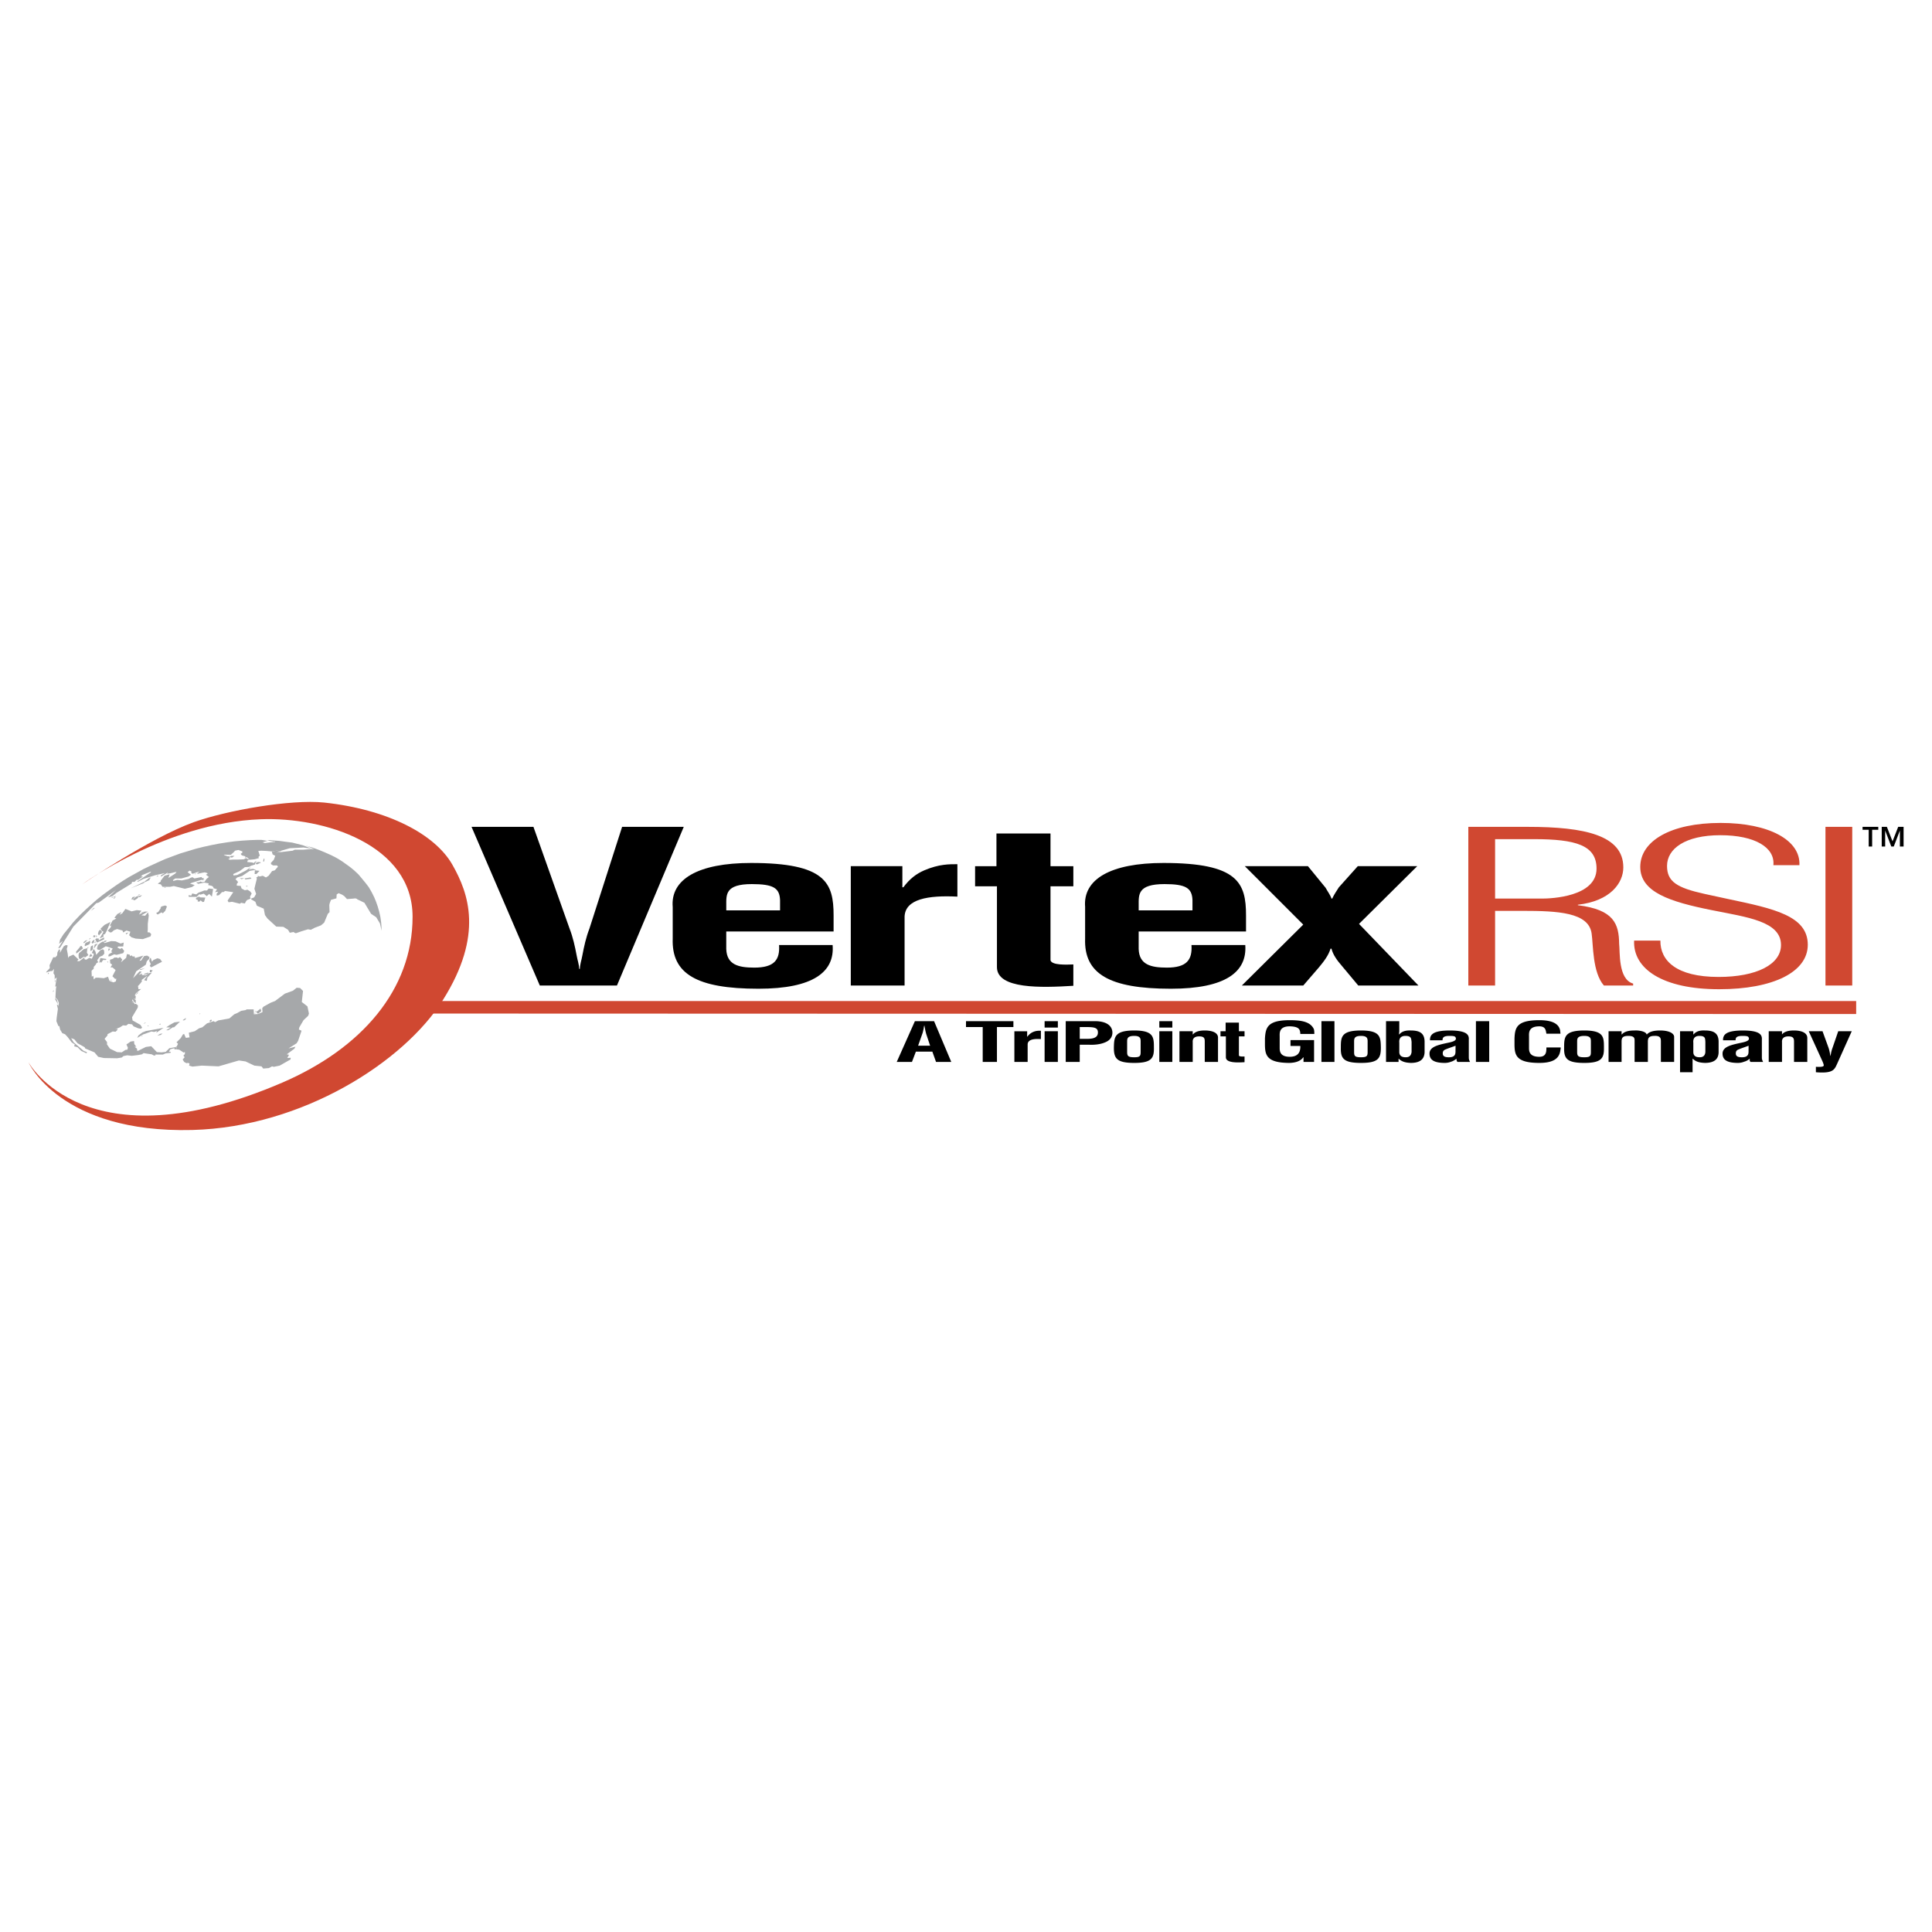
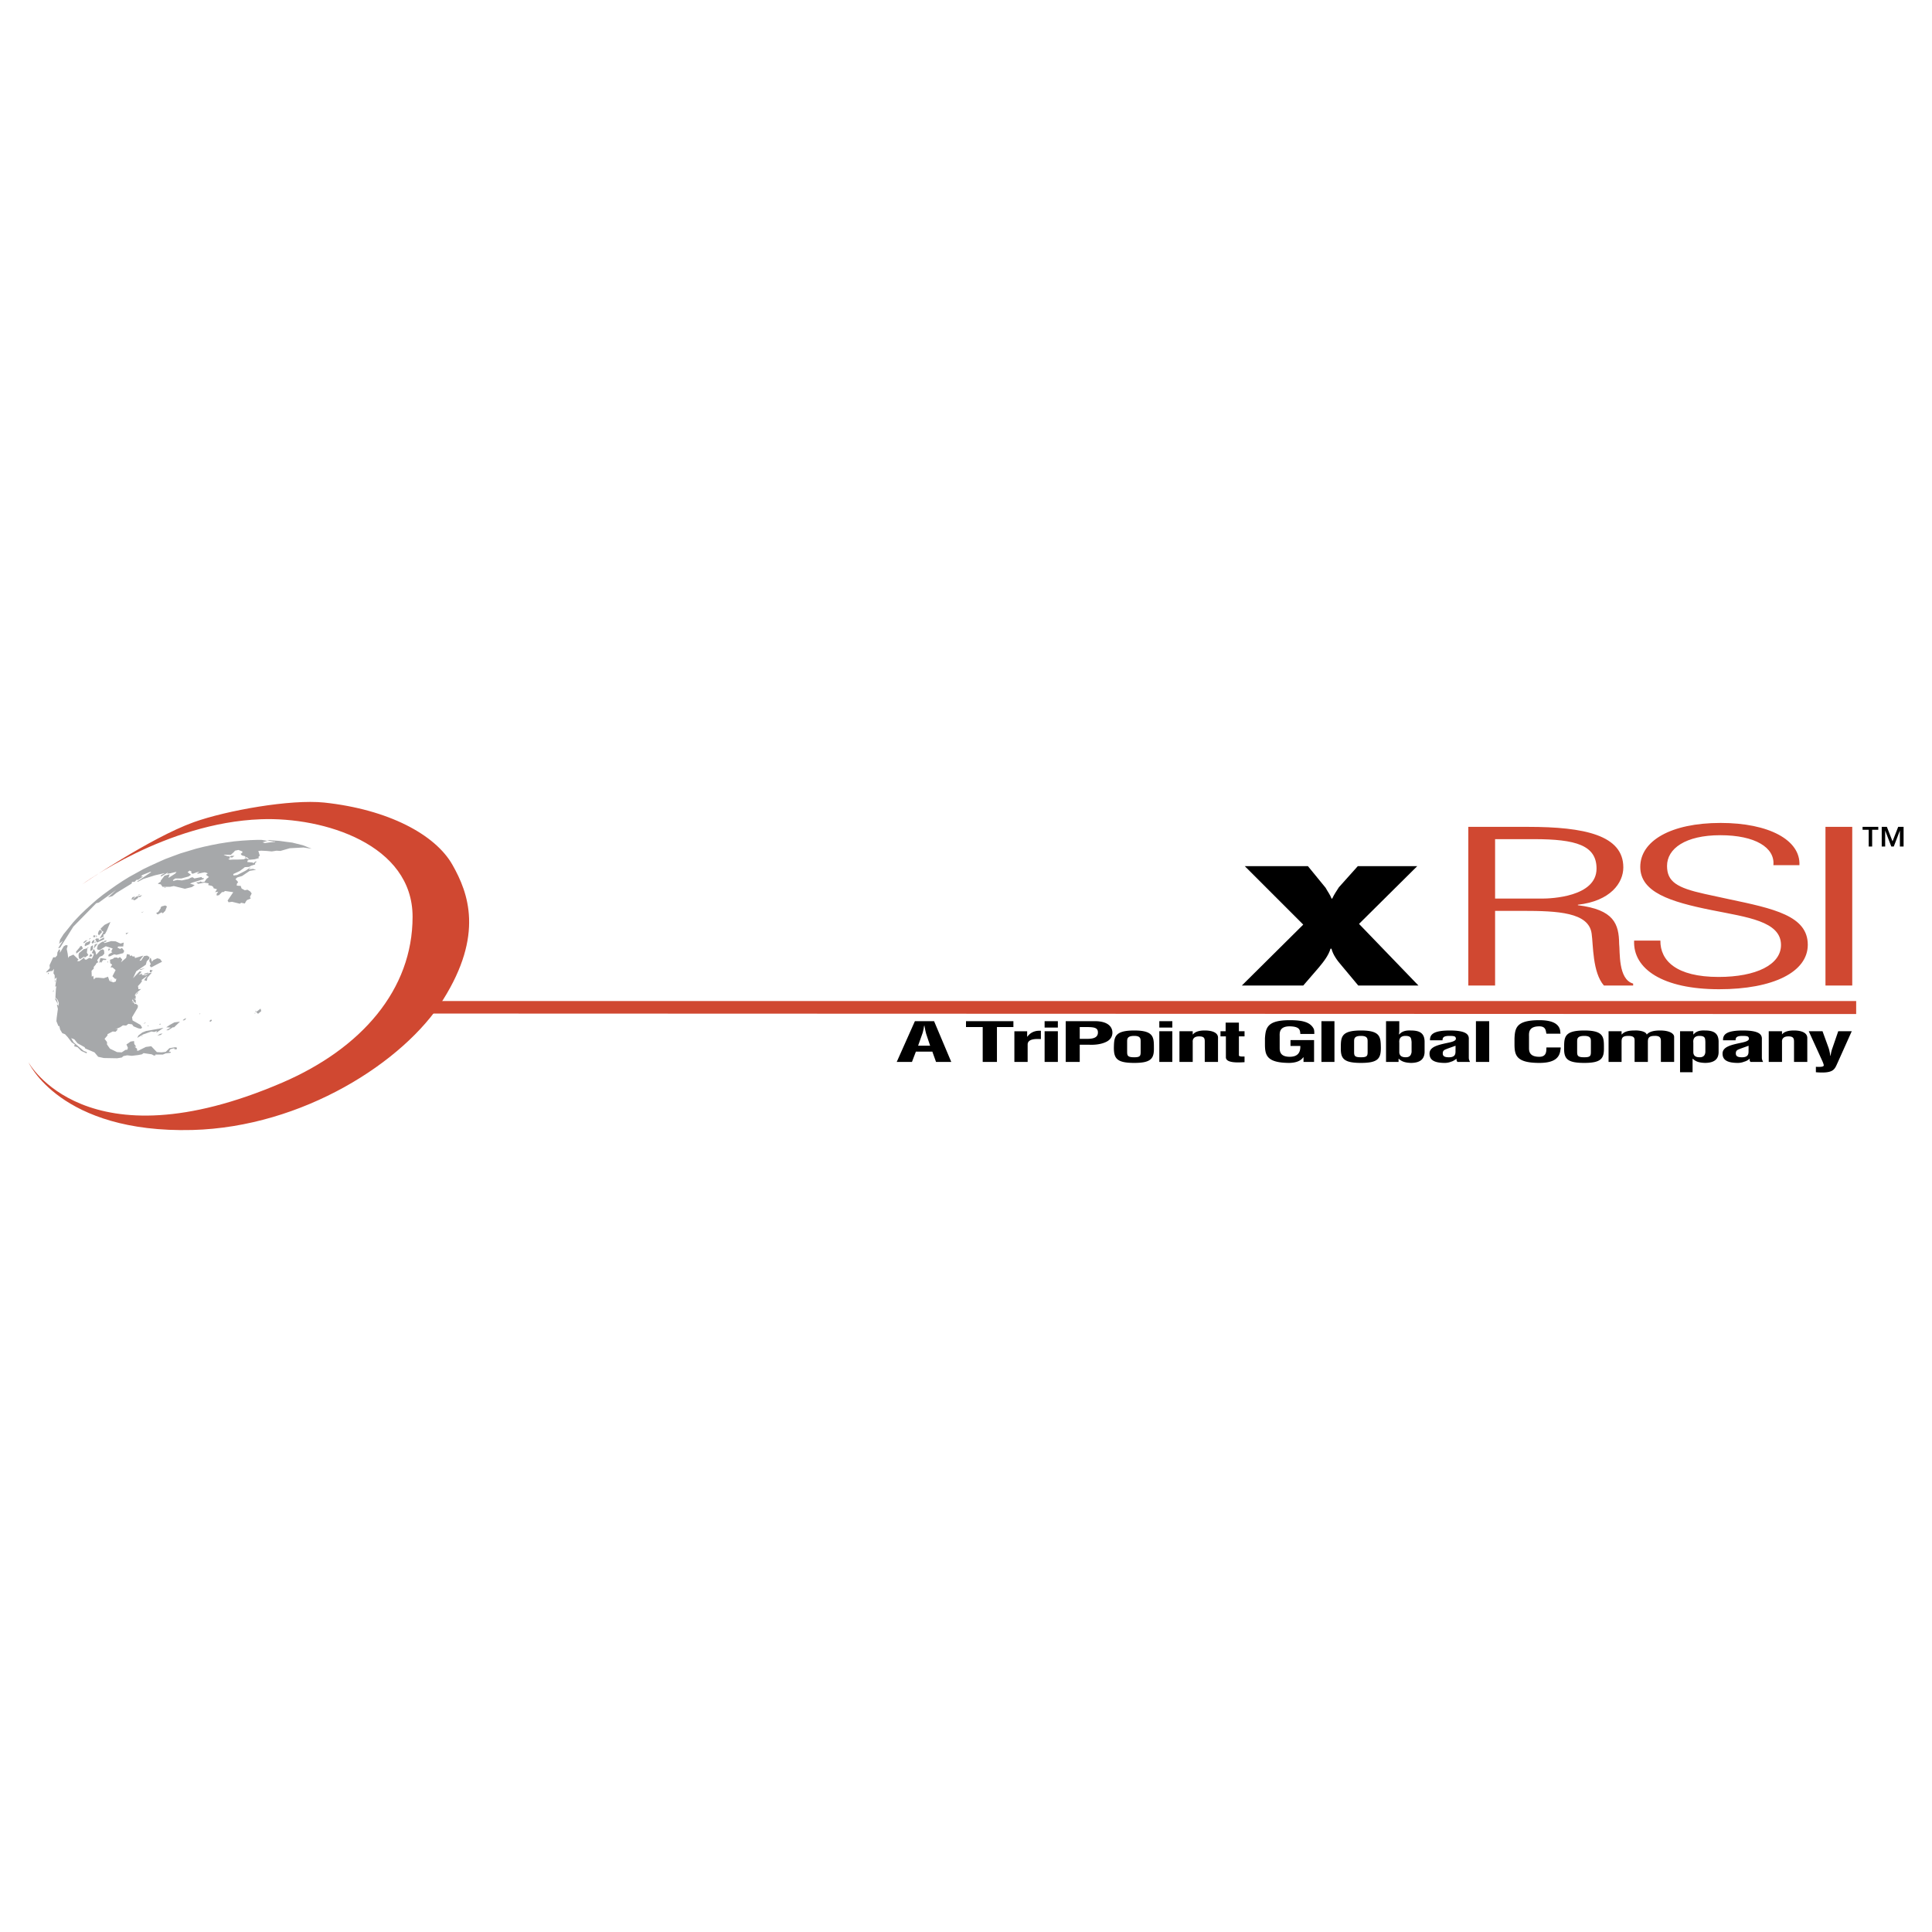
<svg xmlns="http://www.w3.org/2000/svg" width="2500" height="2500" viewBox="0 0 192.756 192.756">
  <g fill-rule="evenodd" clip-rule="evenodd">
    <path fill="#fff" d="M0 0h192.756v192.756H0V0z" />
-     <path d="M62.068 82.496h6.151l-6.666 15.832h-7.695l-6.812-15.832h6.176l3.603 10.146c.343.882.539 1.789.71 2.696.074.441.245.883.245 1.323h.074c0-.44.171-.882.245-1.323.171-.907.368-1.813.71-2.696l3.259-10.146zM67.117 90.51c-.245-2.794 2.549-4.412 7.817-4.412 7.45 0 8.234 1.985 8.234 5.245v1.593H72.459v1.74c.049 1.568 1.2 1.863 2.793 1.863 1.985 0 2.573-.76 2.475-2.255h5.343c.221 2.671-1.912 4.362-7.401 4.362-6.176 0-8.675-1.495-8.553-5V90.51h.001zm10.709.319v-1.03c-.049-1.201-.662-1.593-2.818-1.593-2.671 0-2.548 1.054-2.548 2.132v.491h5.366zM90.031 88.525h.098c.638-.858 1.299-1.348 2.083-1.691 1.495-.637 2.524-.613 3.308-.613v3.235c-2.941-.147-5.195.245-5.269 1.985v6.887h-5.367V86.417h5.146v2.108h.001zM107.088 98.353c-3.186.196-7.623.343-7.623-1.862v-8.063h-2.18v-2.009h2.131V83.16h5.393v3.259h2.279v2.009h-2.279v7.377c.123.515 1.617.44 2.279.417v2.131zM108.264 90.51c-.244-2.794 2.549-4.412 7.818-4.412 7.449 0 8.234 1.985 8.234 5.245v1.593h-10.711v1.74c.051 1.568 1.201 1.863 2.818 1.863 1.961 0 2.549-.76 2.451-2.255h5.367c.195 2.671-1.936 4.362-7.426 4.362-6.15 0-8.676-1.495-8.553-5V90.51h.002zm10.709.319v-1.03c-.049-1.201-.66-1.593-2.793-1.593-2.695 0-2.574 1.054-2.574 2.132v.491h5.367z" />
    <path d="M124.193 86.417h6.299l1.764 2.157c.195.367.467.71.588 1.078h.074c.172-.392.416-.735.662-1.127l1.887-2.107h5.93l-5.807 5.759 5.93 6.151h-6.004l-1.617-1.937c-.49-.563-.906-1.127-1.055-1.74h-.098c-.195.662-.662 1.274-1.176 1.887l-1.545 1.789h-6.127l6.127-6.078-5.832-5.832z" />
    <path d="M149.166 90.877v7.451h-2.672V82.496h5.955c5.637 0 9.51.833 9.51 4.044 0 1.544-1.275 3.357-4.535 3.725v.049c3.604.441 4.094 1.863 4.119 3.848.098.76-.123 3.553 1.396 3.97v.196h-2.916c-1.152-1.324-1.055-4.044-1.227-5.196-.293-2.108-3.381-2.255-6.887-2.255h-2.743zm0-1.225h4.682c.906 0 5.439-.171 5.439-2.99 0-2.328-2.059-2.94-6.248-2.94h-3.873v5.93zM172.447 89.701c4.535.956 7.916 1.667 7.916 4.559 0 2.721-3.455 4.436-8.848 4.436-5.637 0-8.602-2.034-8.479-4.852h2.621c-.023 1.985 1.57 3.626 5.809 3.626 3.75 0 6.225-1.226 6.225-3.186 0-2.377-3.381-2.77-6.91-3.48-4.166-.833-7.131-1.789-7.131-4.313 0-2.574 3.014-4.387 8.014-4.387 4.828 0 7.988 1.715 7.865 4.215h-2.598c.172-1.765-1.838-2.99-5.293-2.99-3.504 0-5.318 1.348-5.318 3.063 0 1.569.98 2.182 3.75 2.794l2.377.515zM182.127 98.328V82.496h2.672v15.832h-2.672z" fill="#d04831" />
    <path d="M89.467 105.949l1.813-4.068h1.912l1.716 4.068h-1.52l-.368-1.029h-1.642l-.392 1.029h-1.519zm2.132-1.617H92.8l-.393-1.176c-.049-.196-.098-.368-.123-.564-.024-.098-.049-.172-.049-.27h-.024c-.025.098-.049.172-.049.27-.049.196-.073.368-.147.564l-.416 1.176zM96.378 101.881h4.729v.589h-1.642v3.479h-1.42v-3.479h-1.667v-.589zM102.48 103.426h.023c.172-.221.32-.344.516-.441.367-.172.637-.147.832-.147v.833c-.734-.049-1.299.05-1.322.516v1.764h-1.324v-3.062h1.275v.537zM104.221 105.949v-3.062h1.322v3.062h-1.322zm0-3.43v-.638h1.322v.638h-1.322zM106.328 105.949v-4.068h2.891c1.35 0 1.766.589 1.766 1.152 0 .343-.172.735-.711.956-.441.196-1.029.27-1.594.245h-.955v1.715h-1.397zm1.397-2.303h.76c.637 0 1.055-.146 1.055-.637 0-.466-.344-.539-1.152-.539h-.662v1.176h-.001zM111.131 104.528c.025-1.054.049-1.716 2.035-1.716 1.936 0 1.959.662 1.959 1.716.025 1.078-.27 1.519-1.959 1.519-1.74 0-2.035-.441-2.035-1.519zm1.324.417c0 .392.072.539.711.539.588 0 .637-.147.637-.539v-1.006c0-.294 0-.588-.637-.588-.711 0-.711.294-.711.588v1.006zM115.664 105.949v-3.062h1.299v3.062h-1.299zm0-3.43v-.638h1.299v.638h-1.299zM118.998 103.205h.023c.295-.368.883-.393 1.178-.393.76 0 1.371.221 1.322.784v2.353h-1.322v-2.033c0-.319-.049-.516-.564-.516-.49 0-.662.245-.637.564v1.984h-1.324v-3.062h1.324v.319zM124.168 105.974c-.783.05-1.861.073-1.861-.489V103.4h-.539v-.514h.514v-.858h1.324v.858h.562v.514h-.562v1.912c.049.122.416.098.562.098v.564zM126.203 103.597c.074-1.054.221-1.813 2.475-1.813 1.227 0 2.059.172 2.402.883.049.146.049.318.049.49h-1.396c-.025-.417-.074-.736-1.055-.76-1.102 0-1.004.71-1.004 1.029v1.127c0 .343.049.882 1.004.882.834 0 1.078-.466 1.055-1.078h-.98v-.588h2.352v2.181h-1.053v-.465h-.025c-.293.416-.809.539-1.348.562-2.328 0-2.475-.783-2.475-1.887v-.563h-.001zM131.84 105.949v-4.068h1.299v4.068h-1.299zM133.775 104.528c0-1.054.025-1.716 2.01-1.716 1.961 0 1.961.662 1.984 1.716 0 1.078-.27 1.519-1.984 1.519-1.74 0-2.035-.441-2.01-1.519zm1.325.417c0 .392.049.539.686.539.613 0 .662-.147.662-.539v-1.006c0-.294 0-.588-.662-.588-.686 0-.686.294-.686.588v1.006zM138.285 101.881h1.322v.98c0 .099-.023.196-.023.344h.023c.246-.295.613-.417 1.152-.393.857 0 1.348.245 1.373 1.078v1.104c-.025.49-.246 1.053-1.373 1.053-.539-.023-.906-.122-1.201-.416h-.023v.318h-1.25v-4.068zm1.322 3.064c0 .367.221.539.639.539.416 0 .539-.221.588-.516v-1.029c-.049-.294 0-.588-.613-.588s-.637.441-.613.687v.907h-.001zM145.416 105.949c-.098-.098-.098-.195-.098-.318-.172.123-.344.245-.539.294a1.695 1.695 0 0 1-.613.122c-1.078 0-1.543-.293-1.543-.931 0-.711.932-.882 1.961-1.103.562-.123.76-.27.637-.515-.049-.123-.246-.147-.613-.147-.588 0-.686.172-.686.441h-1.25c-.025-.588.344-.98 1.984-.98 1.789 0 1.912.49 1.887.907v1.813c0 .146.049.27.123.416h-1.25v.001zm-.195-1.617c-.318.123-.711.245-1.055.393-.195.098-.221.244-.221.367 0 .245.123.393.613.393.785 0 .637-.516.662-.81v-.343h.001zM147.254 105.949v-4.068h1.324v4.068h-1.324zM155.709 104.504c0 .073 0 .146-.023.221-.074.76-.539 1.322-2.107 1.322-2.328 0-2.477-.783-2.477-1.887v-.563c.049-1.054.197-1.813 2.477-1.813 1.273 0 1.959.344 2.082 1.054 0 .099.025.196.025.294h-1.398c-.072-.244-.023-.734-.709-.734-1.129 0-1.029.71-1.029 1.029v1.127c0 .343.049.882 1.029.882.783 0 .686-.661.709-.931h1.421v-.001zM156.053 104.528c0-1.054.023-1.716 2.01-1.716 1.961 0 1.961.662 1.961 1.716.023 1.078-.27 1.519-1.961 1.519-1.741 0-2.036-.441-2.01-1.519zm1.299.417c0 .392.072.539.711.539.611 0 .66-.147.66-.539v-1.006c0-.294 0-.588-.66-.588-.711 0-.711.294-.711.588v1.006zM161.787 103.205h.025c.293-.344.832-.393 1.273-.393.465-.024 1.127.098 1.201.393h.023c.246-.27.662-.393 1.324-.393.955 0 1.396.318 1.396.637v2.5h-1.322v-2.059c0-.294-.051-.563-.639-.539-.562 0-.66.221-.66.588v2.01h-1.324v-2.107c0-.27-.025-.49-.637-.49-.613 0-.662.245-.662.588v2.01h-1.299v-3.062h1.299v.317h.002zM168.943 103.205h.023c.246-.295.59-.417 1.129-.393.857 0 1.348.245 1.371 1.078v1.128c-.023.489-.244 1.028-1.371 1.028-.516-.023-.883-.098-1.201-.416h-.025v1.348h-1.25v-4.092h1.324v.319zm0 1.74c0 .367.195.539.637.539.393 0 .539-.221.564-.516v-1.029c-.025-.294.023-.588-.588-.588-.613 0-.639.441-.613.687v.907zM174.652 105.949c-.098-.098-.098-.195-.072-.318h-.025a1.263 1.263 0 0 1-.539.294 1.693 1.693 0 0 1-.611.122c-1.08 0-1.545-.293-1.545-.931 0-.711.932-.882 1.961-1.103.562-.123.76-.27.637-.515-.049-.123-.244-.147-.613-.147-.588 0-.686.172-.686.441h-1.25c-.023-.588.344-.98 1.984-.98 1.789 0 1.912.49 1.889.907v1.813c0 .146.049.27.121.416h-1.251v.001zm-.195-1.617c-.318.123-.711.245-1.053.393-.197.098-.221.244-.221.367 0 .245.121.393.611.393.785 0 .639-.516.662-.81v-.343h.001zM177.791 103.205c.293-.368.881-.393 1.199-.393.736 0 1.35.221 1.324.784v2.353h-1.324v-2.033c0-.319-.072-.516-.562-.516s-.662.245-.637.564v1.984h-1.324v-3.062h1.324v.319zM181.834 102.887l.588 1.617c.098.27.146.563.195.833h.025a3.31 3.31 0 0 1 .195-.809l.564-1.642h1.348l-1.396 3.112c-.318.686-.367 1.127-2.182.979v-.539c.221 0 .785.049.785-.146 0-.099-.074-.27-.123-.393l-1.373-3.014h1.374v.002zM188.818 83.942l.564-1.446h.539v1.961h-.369v-1.593l-.611 1.593h-.246l-.611-1.593v1.593h-.344v-1.961h.514l.564 1.446zm-1.422-1.152h-.611v1.667h-.344V82.79h-.613v-.294h1.568v.294z" />
    <path fill="#fff" d="M33.468 85.535l.515.319.49.318.466.343.416.368.417.367.368.417.343.417.318.441.27.465.245.466.196.49.172.491.147.514.122.515.074.539.049.563-.025.54-.024.563-.049.564-.099.564-.147.588-.147.564-.22.588-.221.564-.269.587-.294.564-.319.589-.392.563-.368.564-.416.563-.465.539-.466.539-.515.539-.539.516-.539.514-.589.49-.588.466-.636.466-.638.465-.662.417-.686.416-.686.393-.711.392-.735.343-.711.343-.759.318-.76.294-.735.27-.785.245-.759.221-.785.196-.759.171-.785.147-.759.123-.784.098-.76.073-.76.049-.735.026h-.735l-.736-.05-.71-.049-.687-.073-.686-.123-.686-.122-.637-.172-.637-.171-.588-.221-.589-.221-.563-.269-.539-.27-.515-.319-.49-.318-.466-.343-.441-.367-.392-.368-.368-.417-.342-.417-.319-.441-.27-.466-.245-.466-.196-.49-.172-.489-.147-.515-.122-.514-.074-.539-.049-.54v-.564l.049-.563.049-.564.099-.563.122-.588.171-.565.221-.588.22-.563.27-.588.294-.564.319-.588.368-.564.391-.564.417-.539.466-.564.466-.539.514-.539.539-.515.539-.489.588-.515.589-.466.637-.465.637-.466.662-.417.661-.416.711-.392.711-.393.735-.343.711-.343.735-.318.784-.294.735-.27.785-.245.759-.221.785-.196.784-.171.759-.147.785-.123.711-.098.808-.073.736-.05.759-.024.736.024.735.025.71.049.686.074.687.122.686.123.637.171.637.172.588.22.589.246.563.245.539.269z" />
    <path d="M2.834 105.974s3.137 7.107 16.371 6.765c10.979-.295 21.1-6.789 24.997-12.989 4.068-6.47 2.549-10.636.931-13.479-1.715-3.015-6.396-5.515-12.792-6.2-3.357-.344-9.729.784-13.014 1.96-4.362 1.569-11.126 6.201-11.126 6.201s8.357-6.151 17.816-6.495c6.323-.245 15.146 2.524 15.146 9.729 0 7.278-5.098 13.136-12.989 16.542-19.653 8.455-25.34-2.034-25.34-2.034z" fill="#d04831" />
    <path fill="#a6a8aa" d="M23.347 84.996l.098-.122.343-.074.392.147v.122l-.172.123.123.147.343.098v.147l.148-.073.269.269.515-.049.441-.122-.074-.098.147-.148-.147-.465.294-.024.515.024.539.049.465-.073.393.024.931-.27 1.373-.073.808.122-.858-.343-1.078-.27-.196-.024-.392-.049-.711-.098-.71-.049-.246-.025-.147.025h-.171l.759.123.075-.025.048.049-.686.073-.367.05-.05-.025-.171-.049.49-.147-.588-.098H25.651l-.687.024-.784.05-.808.073-.711.098-.785.123-.759.147-.784.171-.785.196-.808.245-.736.221-.735.27-.784.294-.711.318-.809.368-.661.318-.711.393-.711.392-.636.392-.663.441-.661.466-.637.465-.589.466-.588.515-.539.489-.539.515-.466.49-.269.294-.613.76-.343.417-.343.539-.098.417.368-.294-.466.735.196-.049 1.323-2.108 2.28-2.328.269-.074 1.715-1.249-.808.735.441-.123.392-.318 1.519-.932.049-.171h.246l.22-.22.123.024.515-.343h-.221l.147-.147.784-.319.098.024-1.421.956h.123l.514-.27 1.176-.367.98-.22-.392.22-.024.147.735-.441-.122.147.343-.049.612-.147-.122.171-.686.442.122-.368-.514.147-.392.515.024.073-.171.099-.123.122.294.049.171.245h.76l.368-.074 1.103.27.71-.172.27-.195-.466-.148.221-.097 1.127-.344.025-.122-.197.024v-.122l-.735.147-.195-.123-.172.049-.221.122-.661.148-.466-.049-.392.098-.049-.074.245-.171h.613l.71-.196.245-.172-.294-.22-.049-.025.197-.172.195.099-.024.147.147.073.392-.147.294-.073-.245.171.049.049.441-.098.27-.049.244.074.05.048-.172.123.294.221-.245.195-.196.295-.245.024-.147-.073-.122.073-.319.025.196.147.612-.122.442.073-.049.172.343.073.122.073.05.074.024.098.343.098-.196.294.319-.049-.172.221.024.171.221-.049.318-.319.099.025.196-.122.808.122-.564.833.099.172.343-.049.784.196.123-.098.367.074.123-.221.098-.123.367-.147-.073-.171.172-.343-.148-.197-.269-.171-.27.049-.318-.172-.099-.269h-.171l-.22-.024.024-.197.123-.147-.147-.171-.123-.123.172-.171.49-.148.76-.514.637-.098-.319-.098-.368.049-.049-.025.196-.147h-.073l-.417.294-.857.442-.368.049-.025-.147.638-.294.367-.27.147-.123.417-.024.22-.123.393-.122v-.147l.171-.147h-.147l-.196.171-.074-.073-.539-.049.049-.172.172-.024-.343-.196-.221.122-.563.025h-.515l-.319.024-.171-.098.171-.025-.024-.146.245.049.245-.172h-.318l-.221.123.049-.098-.172.024-.343-.123-.073-.048.71.024.319-.294z" />
-     <path fill="#a6a8aa" d="M27.586 84.874l.491.073-.539.122 1.666-.195.196-.099h.858l.613-.048.22-.025.27.049-.589-.294h-.023l-.319-.099.319.075.539.171.539.196.539.221.661.293.441.221.344.196.343.221.416.294.368.269.392.319.441.416.368.441.343.417.318.417.295.515.244.49.172.416.172.491.147.514.122.539.074.539.024.294.025.54-.172-.736-.367-.612-.515-.343-.662-1.103-.71-.343-.049-.049-.147-.049-.197.024-.636.049-.27-.294-.221-.147-.343-.147-.196.123-.025.392-.539.147-.098.245-.049.147-.024.147.024.686-.172.172-.367.882-.319.269-.637.245-.367.197-.294-.049-.638.196-.563.196-.148-.049-.073-.074-.392.074-.171-.294-.466-.294-.711-.025-.882-.808-.245-.344-.123-.637-.686-.294-.147-.392-.417-.245v-.074l.294-.122.197-.343-.172-.515.122-.515.123-.49-.049-.122.172-.098-.049-.074.22.074.294-.074.319.172.269-.172.344-.465.27-.074.318-.368-.098-.122h-.392l-.197-.123-.024-.122.294-.319.147-.392-.269-.147-.074-.294.465-.073zM17.612 104.699l.27.026.441.294.123-.074v.22l-.148.147.123.172-.196.22.147.245.221.123.196-.025.123.074-.05.196.344.098.93-.098 1.667.074 2.034-.588.662.097.882.417.711.074.171.22.564-.049.319-.171.171.048.588-.122 1.079-.613.024-.171-.343.025.171-.32-.22-.049.759-.563.099-.196-.686.172.808-.515.148-.245.342-1.005-.269-.122.049-.221.417-.711.466-.441.073-.22-.148-.711-.563-.441.122-1.103-.294-.294-.343-.024-.367.294-.809.294-.98.735-.441.171-.711.393-.123.146.025.393-.441.196-.417.024-.024-.49h-.686l-.123.073-.441.074-.392.22-.294.123-.491.416-1.102.197-.319.171-.147-.098-.662.221-.465.392-.319.098-.441.295-.589.146.075.466-.369.049-.147-.319-.024-.073-.122.049-.221.367-.417.417.147.147-.122.269-.147.074.171.049-.049.171z" />
    <path fill="#a6a8aa" d="M17.49 104.479l-.588.098-.368.368-.416.049-.466-.025-.564-.588-.539.074-.735.367-.123.025-.024-.221-.245-.196h.171l-.196-.27-.024-.294-.344.05-.416.293.147.319-.049.197-.196.023-.368.246-.465-.025-.711-.343-.294-.417v-.244l-.245-.319.294-.343v-.123l.515-.27.294.026.171-.172.024-.123-.244.049.49-.196.294-.196.318.024.221-.172.367.05.148.196.466.196.269.049.122-.122-.171-.27-.784-.441-.05-.319.564-.956.025-.196-.049-.073-.172-.122-.098.048-.098-.171-.245-.025.245-.024-.172-.147.074-.123.074.196.22.197v-.32l-.22-.146.196.049.024-.294-.098-.073.123-.221.514-.417-.269.024-.049-.318.269-.294.147-.221-.073-.073.613-.466-.344.466.27.073.049-.319.441-.489-.245.024-.343.221-.392-.026v-.146l-.319.146.294-.318-.196-.049-.661.687.318-.687.956-.662.098-.343.221-.22.049-.196-.246-.147-.294.049-.294.441-.171.025.392-.515-.833.245-.049-.171-.172.024-.123-.123-.146.074-.049-.147-.27-.049-.074.368-.514.441.122-.27-.22-.245-.221.122-.049-.073h-.294l-.147.122-.294.098.025.344.195.146-.171.27h.196l.319.27-.319.612.27.27.122-.024-.049.269-.245.099-.392-.148-.147-.417-.417.148-.539-.05h-.27l-.195.172-.05-.367-.147.097-.024-.588.221-.22v-.172l.195-.221.074-.146.171-.098-.098-.196.246-.344.294-.122.171-.196-.024-.319-.123-.122-.245.098-.416.466-.074-.319-.171-.27-.025.025-.172.392.197.049-.025.171-.172.343-.244-.097-.319.195-.147-.048-.05-.172-.489.367-.221-.024.147-.147-.515-.49-.441.196-.073.147-.049-.416-.098-.491.098-.343-.172-.049-.22.123-.393.661.025-.269-.098-.098-.171.319-.025.293-.172.197h-.22l-.368.784.025.294-.343.367-.025.074.294-.098.171-.049h.148l.171-.221-.049.442.123.196v.44l.073-.146.123-.05-.147.907.098-.073v.146l-.024.123-.05.882.221.221.123.318-.049.344-.025-.147-.123-.025.099.417-.123.906-.025.319.197.49h.097l.074.344.221.367.269.098.27.295.392.514.318.22-.073.172.343.098.368.368.539.245.024-.123-.318-.122-1.005-.858-.245-.417.318.123.319.392.711.392.049.123.931.392.367.441.564.123 1.324.024.465-.074.172-.147.368-.073.465.049.613-.073.392-.075.172-.122.146.025.662.097.221.123.171-.024-.049-.073h.76l.294-.123.466-.049.049-.098-.196-.025.147-.245.392-.098v.098l.22.024.049-.171-.171-.049z" />
    <path fill="#a6a8aa" d="M7.957 94.505l-.368.441.025.196.661-.515-.122-.245-.148.025-.048.098zM7.858 95.559l-.024-.294.049-.172.466-.392.367-.098-.049.441.147.245-.343.245-.074-.098-.416.27-.123-.147zM8.79 94.627l.024-.147-.098.074.074.073zM9.01 94.799l.05-.368.22-.122-.025.417-.195.17-.05-.097zM9.108 95.215l-.073-.048-.147.269h.22l.099-.098-.099-.123zM9.402 93.892l-.048.171-.147.074-.074-.098.098-.171.196-.123-.025.147zM9.672 93.451l-.098.049.049-.221.049.172zM9.525 93.353l-.073.196-.025-.073-.147.024.074-.196.171.049zM8.863 93.941l.098-.098.049.172-.097.195-.442.197-.024-.123.097-.221.319-.122zM8.521 93.843l.22-.049-.367.319-.05-.098.197-.172zM8.961 93.598h.099l-.197.172.098-.172zM9.843 92.912l.148-.172.196.245-.319.343-.098-.171.073-.245zM9.623 93.623l-.123.098.172.318.711-.318v-.197l-.54.294.025-.171-.245-.024zM9.549 93.892l-.049.221-.073-.074.122-.147zM9.452 94.235l.294-.098-.392.515.098-.417zM10.015 95.583l.613.098-.074.098h-.269l-.196.294-.049-.122-.147.122.122-.49zM10.824 94.652l.098-.025.049.123-.172.123.025-.221z" />
    <path fill="#a6a8aa" d="M9.942 93.623l.391-.172-.024-.196.172-.074.171-.318.368-.883-.588.294-.392.368.098.221.195.098-.391.662zM10.481 93.843l.196.025-.245.147-.074-.098.123-.074zM5.53 97.862l-.049.122-.024-.146.049-.073v.073l.024.024zM5.383 98.794l-.073.195-.024-.122.097-.073zM5.506 99.7l-.025-.122.196.171.123.466-.294-.515zM4.795 97.054l.098.024-.122.147.024-.171zM10.701 95.926l.049.147.025-.147h-.074zM10.971 97.813l.122-.074.074.05-.196.024zM13.985 96.71l.466-.122-.294.146-.245.05.073-.074zM14.402 97.151l.392-.122-.024.122-.393.099.025-.099zM14.965 96.76l-.024.22.122.049.172-.22-.27-.049zM14.941 95.632l-.049.245.147.295-.098.195.147.147 1.079-.563-.197-.27-.269-.074-.392.172-.147.172-.123-.392-.098.073z" />
    <path fill="#a6a8aa" d="M12.294 95.093l-.662.172-.244-.05-.417.197h-.172l.049-.197.368-.22-.123-.074.148-.294-.687-.22-.588.367-.22-.024-.074-.123.098-.343.294-.245.245-.122.123.171.661-.196.442.025.49.22.318-.098-.049.392h-.49l-.098.098.27.147.195-.098.222.295-.099.22zM13.79 99.038l-.295.271.221-.295.074.024zM14.475 102.028l.074.025-.245.097.171-.122zM14.721 102.298l.147.098-.147-.025v-.073zM15.873 102.176l.147-.049-.025.122-.122-.073zM15.407 102.715l.906-.172-.71.49.049-.172-.27.099-.269-.05-.833.295-.589.343.123-.245.392-.294.368-.148.833-.146z" />
    <path fill="#a6a8aa" d="M14.157 103.327l.073.049-.073.05v-.099zM15.946 103.156l.269-.05-.171.148-.343.073.245-.171zM17.367 102.494l.589-.563-.564.073-.441.245-.368.245.441.025-.441.269h.196l.466-.294h.122zM18.543 101.562l-.024.148-.171.098-.123-.025.318-.221zM19.916 101.122v.098l.074-.123-.074.025zM21.068 101.71l.073.122-.171.123-.074-.098.172-.147zM25.43 100.877l.073.049.123-.074-.196.025zM25.994 100.632l.073.245-.318.269-.196-.171.441-.343zM25.503 101.023l-.073.123-.024-.074.097-.049zM12.54 93.108l.293-.074-.245.196-.048-.122zM14.157 91l.196-.049-.245.123.049-.074zM16.485 90.877l-.245.246-.122-.099-.392.221-.147-.146.22-.123.269-.417h-.073l.123-.122.367-.099.172.099-.172.44zM13.324 89.775l-.098-.025.367-.294.588-.147-.22.196-.147-.024-.098.147-.294.196-.098-.049zM13.716 89.358l.147-.122h.147l-.294.122zM13.127 89.677l.099-.172.269-.049-.269.27-.099.024v-.073zM16.362 88.549l.098-.073.099.073h-.197z" />
-     <path fill="#a6a8aa" d="M14.721 93.01l.22.024.147.172-.073.22-.76.27-.711-.049-.417-.123-.245-.22.123-.343-.392-.123-.319.196-.073-.196-.539-.147-.319.122-.221.197-.146.024-.246-.171.294-.343.049-.197-.171.074.319-.564.367-.195-.196-.075.294-.367.417-.22-.196.294.269-.147.319-.441.612.245.515-.123.466.049-.245.392.563-.294h.319l-.637.368.367.049.295-.344.073.319-.098.834v.539l-.024.294zM18.813 89.309l.27.049.098-.22.392.098.22-.172.588-.22h.27l.172-.197.441.049-.123.76-.269-.269-.245.22-.294-.245-.343.098-.098-.049-.27.27h-.785l-.024-.172z" />
-     <path fill="#a6a8aa" d="M19.524 89.652l.122-.122.221-.074.098.074.515.024-.123.417-.147.024-.196-.171-.098.122h-.196l.025-.147-.221-.073.098-.049-.098-.025zM24.548 88.378h.171l-.122.098-.049-.098zM20.21 87.814h-.098l.024-.048h.295l-.197.073-.024-.025zM26.288 85.805l-.049.122.122.025.025-.27h-.098v.123zM25.479 86.148l.147.098.392-.172-.024-.049-.27-.024-.245.147zM25.43 86.834l.466.049-.319.319h-.171l.024-.368zM24.401 87.643l.588-.098.098.122-.613.074-.073-.098zM23.911 87.618h.465l-.269.098-.196-.098zM11.363 89.677l-.025-.073.245-.123-.22.196zM11.461 89.505l-.196.049.294-.196-.098.147zM11.363 89.432l-.172.147h-.098l.295-.172-.025.025zM9.304 90.706l-.244.171.294-.294h.098l-.148.123zM15.627 87.471l.049-.098h.172l-.221.098zM14.451 88.01l-.074-.024.54-.417h.146l-.171.147.049.074-.49.22zM14.329 88.108l-1.275.515 1.299-.637.073.049-.097.073zM19.401 87.177l.05.049.171-.049h-.221z" />
    <path fill="#d04831" d="M42.953 101.122l142.238.049v-1.299H42.855l.098 1.25z" />
  </g>
</svg>